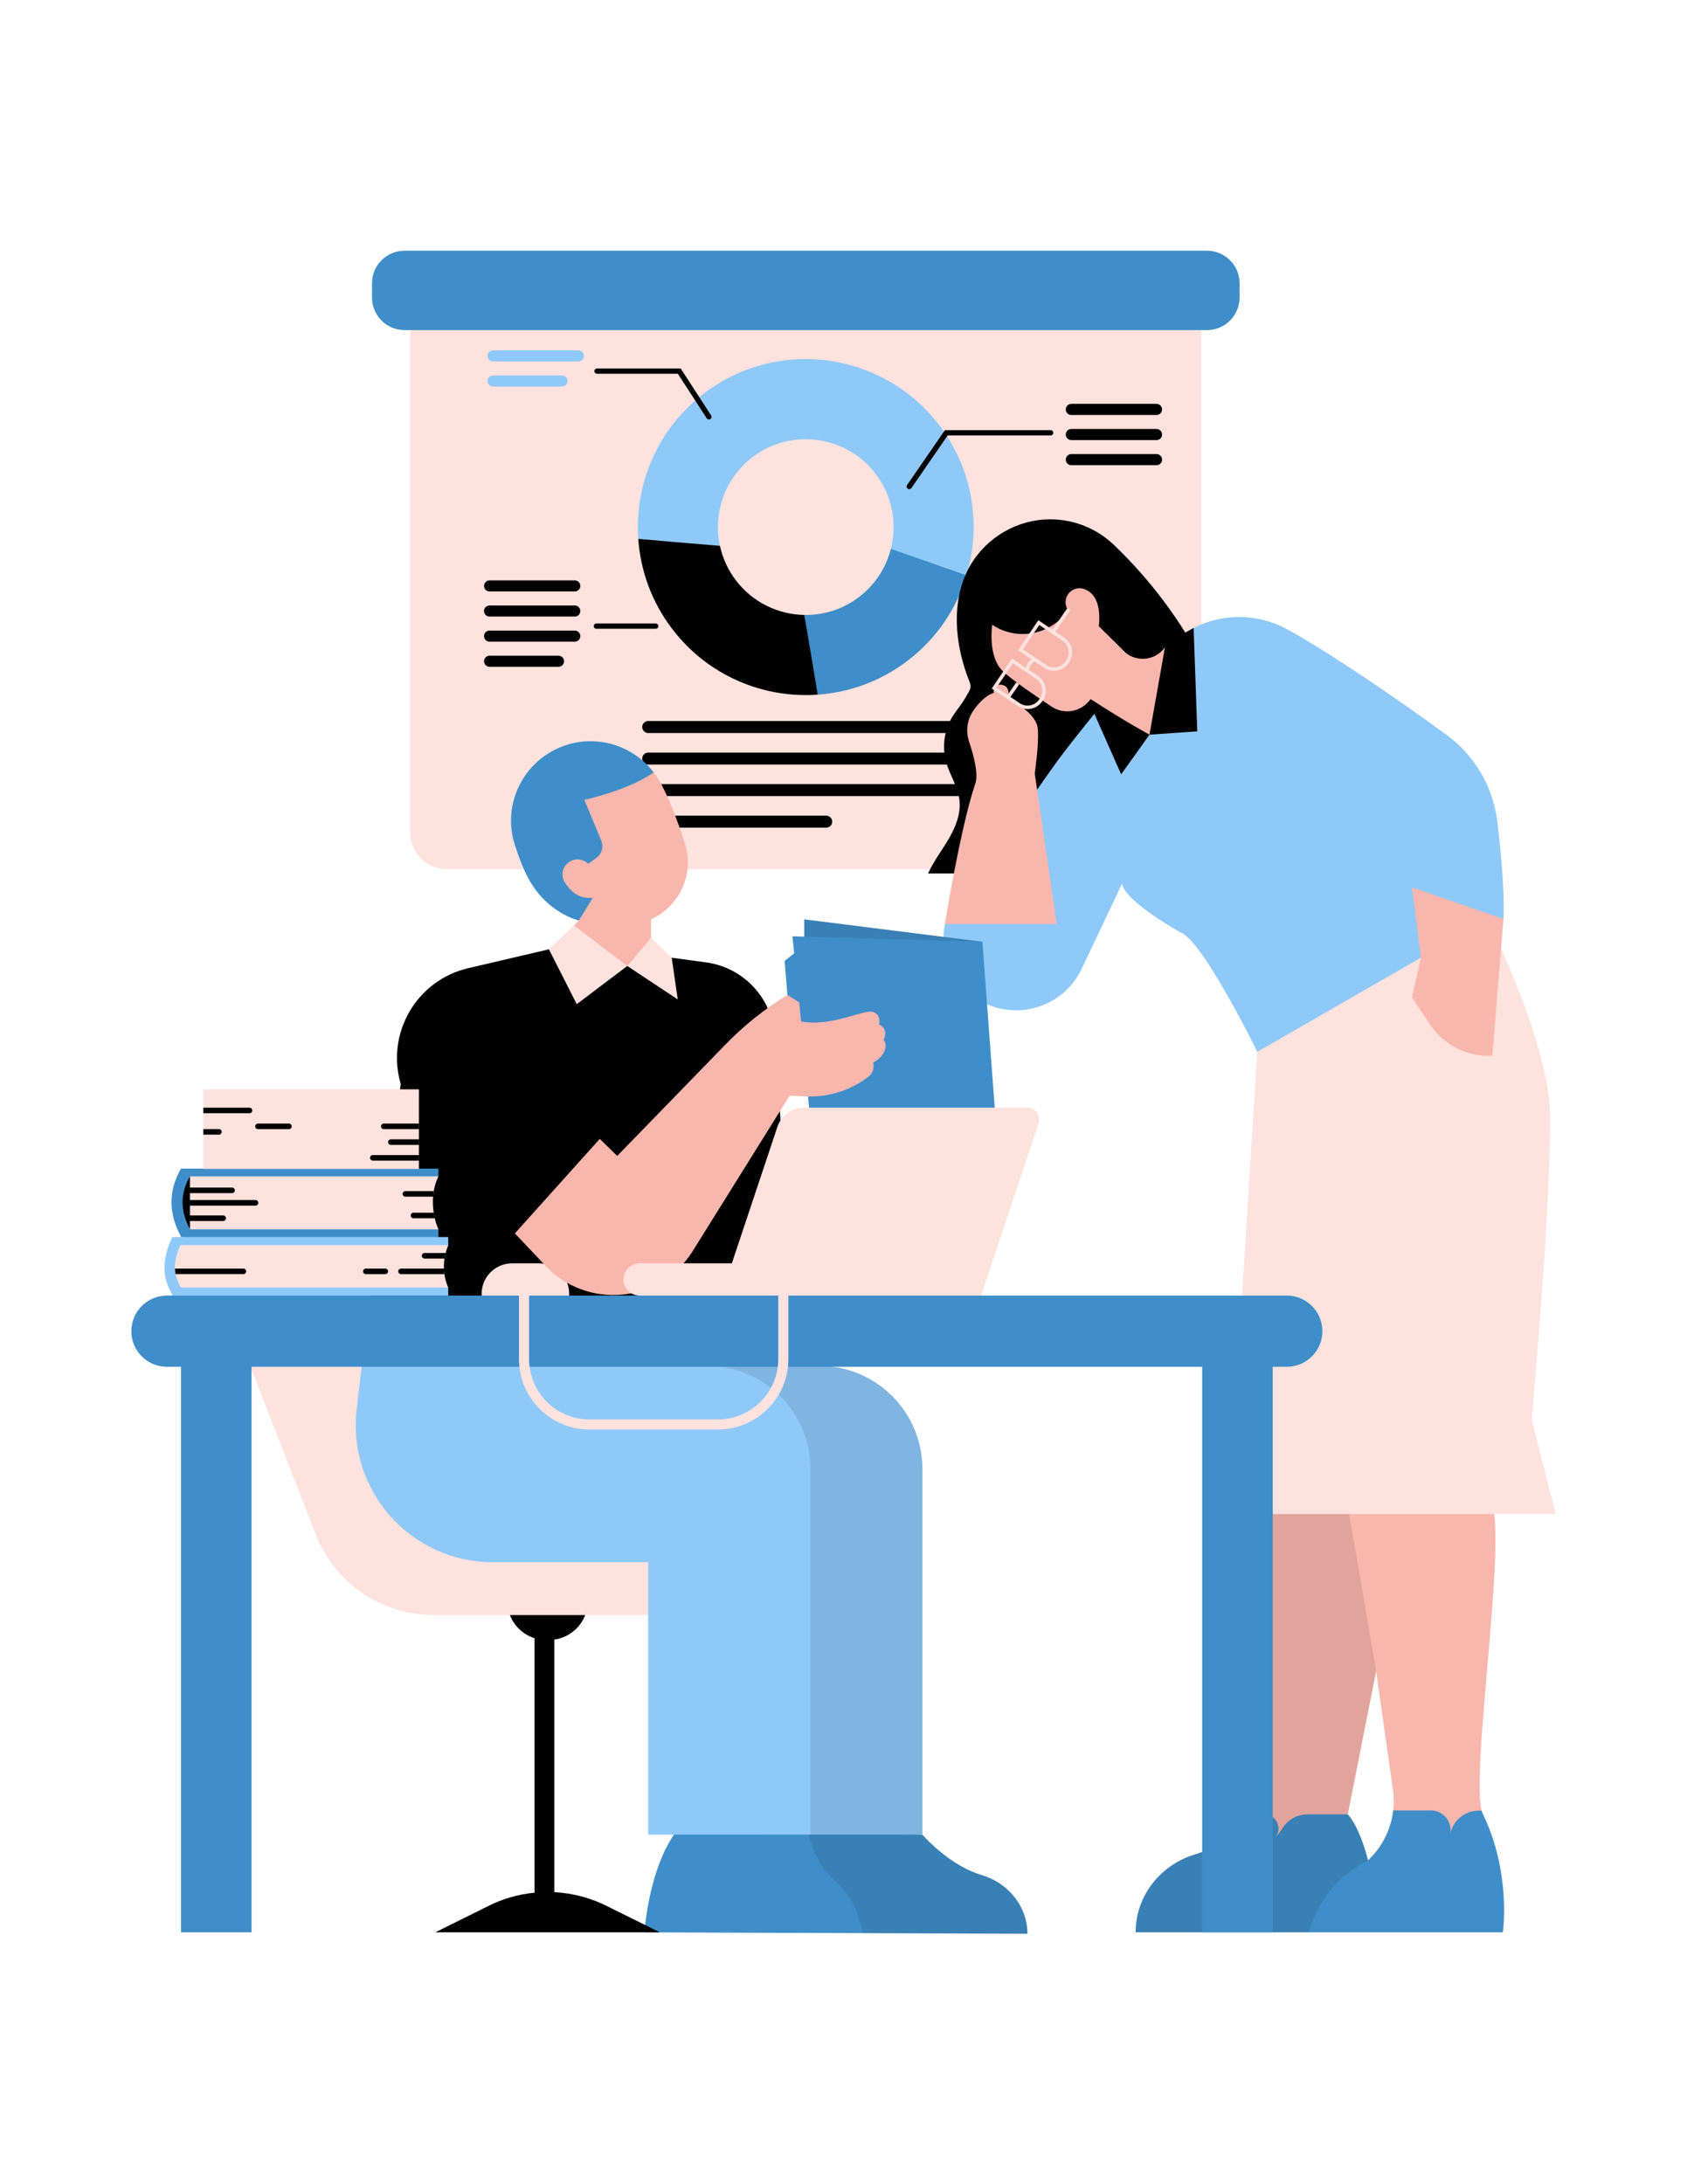
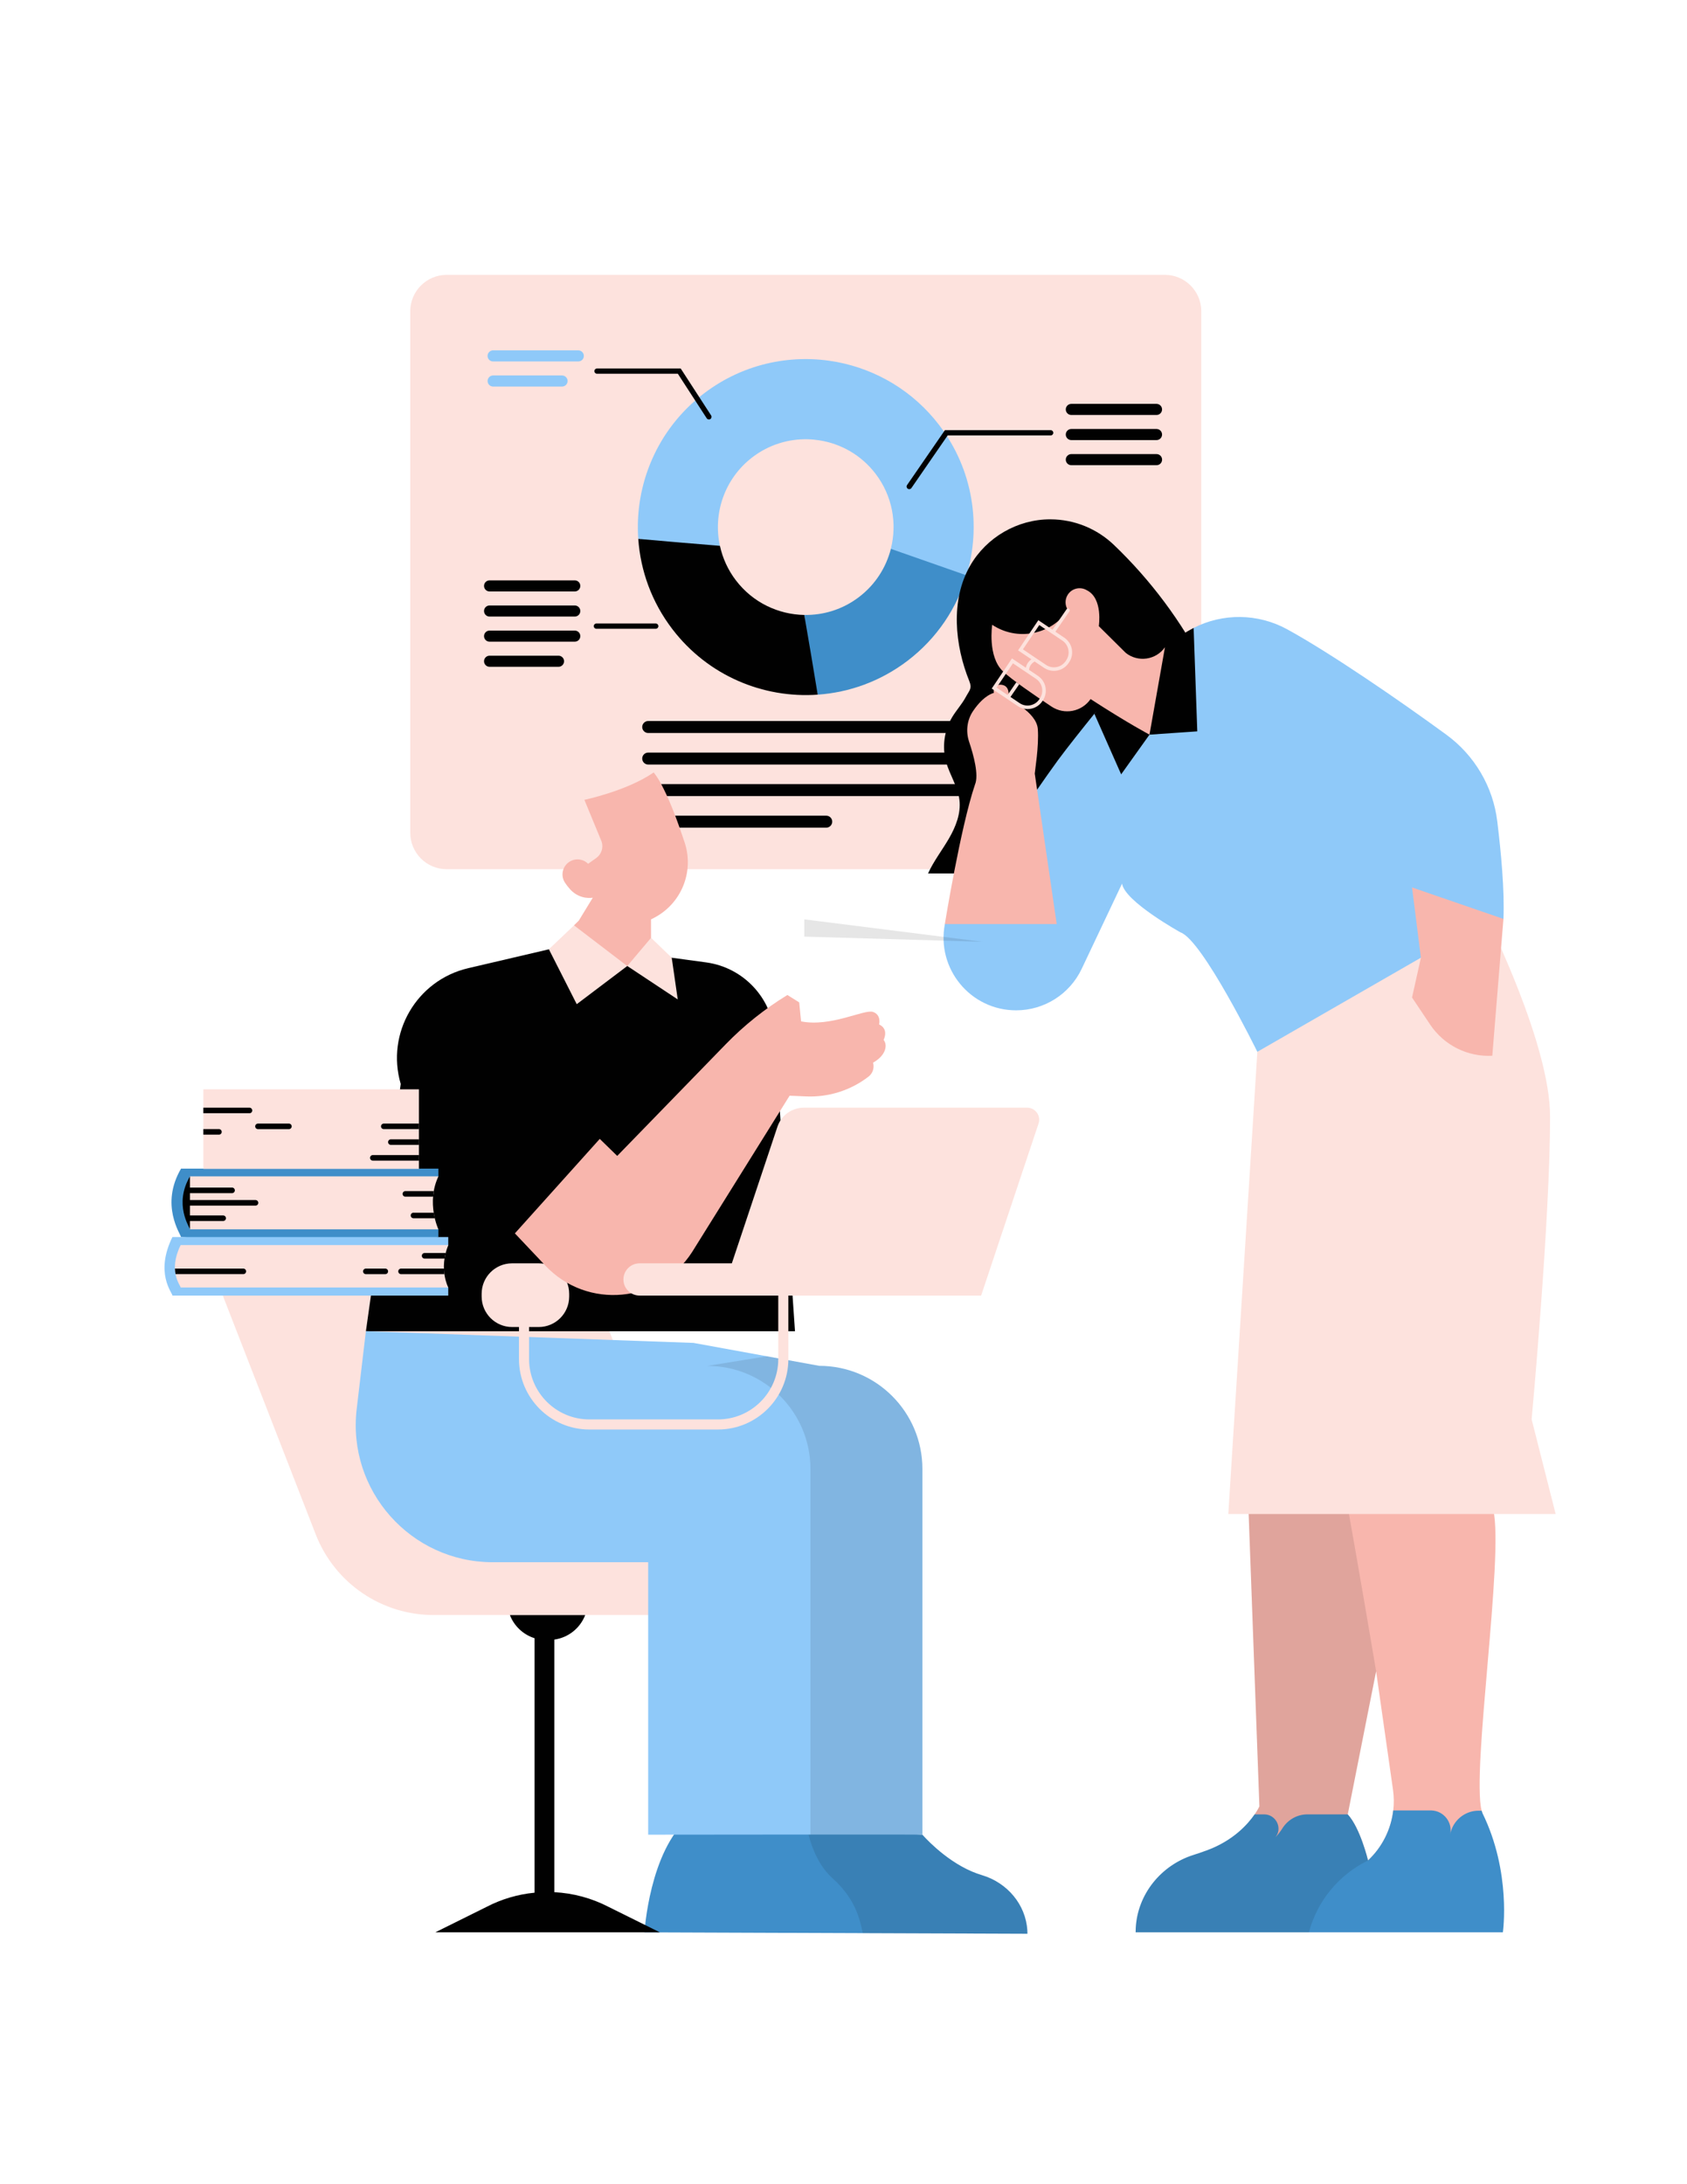
<svg xmlns="http://www.w3.org/2000/svg" width="816" zoomAndPan="magnify" viewBox="0 0 612 792" height="1056" preserveAspectRatio="xMidYMid meet" version="1.0">
  <defs>
    <filter x="0%" y="0%" width="100%" height="100%" id="d60fa6740f">
      <feColorMatrix values="0 0 0 0 1 0 0 0 0 1 0 0 0 0 1 0 0 0 1 0" color-interpolation-filters="sRGB" />
    </filter>
    <clipPath id="09bae087b1">
      <path d="M 62 420 L 546 420 L 546 701.676 L 62 701.676 Z M 62 420 " clip-rule="nonzero" />
    </clipPath>
    <clipPath id="9dbfb88eca">
      <path d="M 256 491 L 501 491 L 501 701.676 L 256 701.676 Z M 256 491 " clip-rule="nonzero" />
    </clipPath>
    <mask id="39d5625c03">
      <g filter="url(#d60fa6740f)">
        <rect x="-61.2" width="734.4" fill="#000000" y="-79.2" height="950.4" fill-opacity="0.098" />
      </g>
    </mask>
    <clipPath id="ff346d9c82">
      <path d="M 0.32 0.039 L 244 0.039 L 244 210.676 L 0.32 210.676 Z M 0.32 0.039 " clip-rule="nonzero" />
    </clipPath>
    <clipPath id="1ad9f0a483">
      <rect x="0" width="245" y="0" height="211" />
    </clipPath>
    <clipPath id="c26853800c">
      <path d="M 63 333 L 564.398 333 L 564.398 549 L 63 549 Z M 63 333 " clip-rule="nonzero" />
    </clipPath>
    <clipPath id="f894a86dd4">
      <path d="M 47.648 90.426 L 480 90.426 L 480 701 L 47.648 701 Z M 47.648 90.426 " clip-rule="nonzero" />
    </clipPath>
    <mask id="922e7e5cd9">
      <g filter="url(#d60fa6740f)">
        <rect x="-61.2" width="734.4" fill="#000000" y="-79.2" height="950.4" fill-opacity="0.098" />
      </g>
    </mask>
    <clipPath id="8764eeed97">
      <path d="M 0.602 1 L 65.641 1 L 65.641 10 L 0.602 10 Z M 0.602 1 " clip-rule="nonzero" />
    </clipPath>
    <clipPath id="d64b6ad22a">
      <rect x="0" width="66" y="0" height="11" />
    </clipPath>
  </defs>
  <path fill="#fde2dd" d="M 422.582 315.176 L 162.043 315.176 C 154.746 315.176 148.828 309.258 148.828 301.957 L 148.828 112.883 C 148.828 105.582 154.746 99.664 162.043 99.664 L 422.582 99.664 C 429.879 99.664 435.797 105.582 435.797 112.883 L 435.797 301.969 C 435.797 309.258 429.879 315.176 422.582 315.176 Z M 81.199 470.746 L 114.531 556.367 C 121.453 574.152 138.648 585.797 157.723 585.613 L 184.977 585.613 L 202.062 592.398 L 212.145 585.613 L 310.504 585.613 C 314.812 585.613 318.301 582.121 318.301 577.812 C 318.301 573.504 314.812 570.016 310.504 570.016 L 282.715 570.016 C 266.152 570.016 251.285 559.871 245.246 544.445 L 215.527 468.562 C 209.473 453.098 194.496 442.98 177.887 443.137 L 99.375 443.859 C 85.594 443.992 76.195 457.883 81.199 470.746 " fill-opacity="1" fill-rule="nonzero" />
  <path fill="#8fc9f9" d="M 340.711 154.137 C 353.039 170.262 356.051 190.57 350.645 208.621 L 339.539 214.516 L 323.172 199.004 C 325.492 189.887 323.781 179.828 317.617 171.773 C 312.395 164.949 304.961 160.824 297.09 159.641 C 295.711 159.434 294.332 159.301 292.93 159.273 C 285.973 159.129 278.906 161.254 272.949 165.805 C 262.809 173.555 258.621 186.211 261.16 197.918 C 258.316 197.699 255.754 205.145 252.348 204.852 C 245.758 204.301 237.848 195.953 231.539 195.391 C 230.172 175.656 238.41 155.625 255.312 142.711 C 262.758 137.023 271.094 133.312 279.688 131.508 C 287.633 129.836 295.797 129.785 303.695 131.277 C 317.91 133.996 331.227 141.734 340.711 154.137 Z M 340.711 154.137 " fill-opacity="1" fill-rule="nonzero" />
  <path fill="#3f8ec9" d="M 311.664 216.457 C 317.594 211.93 321.477 205.715 323.184 199.016 L 350.656 208.633 C 347.105 220.523 339.918 231.434 329.312 239.539 C 319.488 247.043 308.125 251.086 296.652 251.891 C 296.102 248.57 291.074 244.117 290.426 240.234 C 289.379 233.938 292.684 228.066 291.781 222.977 C 298.703 223.109 305.719 221 311.664 216.457 Z M 311.664 216.457 " fill-opacity="1" fill-rule="nonzero" />
  <path fill="#f8b6ad" d="M 537.746 657.355 C 537.66 657.125 537.574 656.867 537.5 656.574 C 533.789 642.16 545.629 564.473 541.734 547.543 C 537.77 530.273 452.801 544.152 452.801 544.152 L 456.875 655 C 456.875 655 456.352 656.172 455.141 657.93 C 455.141 657.93 467.066 684.379 491.562 686.211 C 516.043 688.043 537.746 657.355 537.746 657.355 Z M 496.285 674.602 C 496.285 674.602 493.453 662.824 488.926 657.918 L 499.215 606.02 C 501.559 622.426 503.816 638.219 505.34 648.945 C 505.707 651.484 505.73 654.012 505.438 656.488 C 504.633 663.387 501.41 669.832 496.285 674.602 Z M 496.285 674.602 " fill-opacity="1" fill-rule="nonzero" />
  <path fill="#010101" d="M 296.641 251.891 C 276.879 253.281 256.84 245.031 243.914 228.125 C 236.395 218.289 232.344 206.902 231.551 195.402 C 241.133 196.246 252.812 197.258 261.172 197.918 C 262.137 202.348 264.051 206.645 266.992 210.477 C 273.145 218.52 282.371 222.816 291.77 222.988 C 293.223 231.203 295.211 243.164 296.641 251.891 Z M 439.543 242.188 C 438.984 242.383 436.48 241.59 437.043 241.809 C 428.73 225.441 417.379 210.281 404.113 197.602 C 398.098 191.852 389.957 188.312 380.973 188.312 C 369.074 188.312 357.848 194.828 351.926 205.145 C 344.727 217.68 346.398 234.035 351.633 246.961 C 352.73 249.68 351.719 250.23 350.328 252.805 C 348.938 255.383 346.898 257.566 345.398 260.078 C 342.527 264.891 341.711 270.883 343.211 276.266 C 344.52 280.977 347.484 285.211 348.059 290.07 C 348.645 294.949 346.715 299.809 344.238 304.07 C 341.762 308.328 338.707 312.258 336.66 316.727 L 384.574 316.727 M 209.984 341.492 L 199.109 344.227 L 169.844 351.07 C 151.145 355.441 139.953 374.629 145.375 393.059 L 132.742 482.707 L 288.402 482.707 L 281.043 375.543 C 280.102 361.91 269.715 350.816 256.18 348.973 L 243.672 347.277 L 234.602 342.785 Z M 209.984 341.492 " fill-opacity="1" fill-rule="nonzero" />
  <g clip-path="url(#09bae087b1)">
    <path fill="#3f8ec9" d="M 545.203 700.66 L 411.973 700.66 C 411.973 700.137 411.988 699.602 412.023 699.062 C 412.684 686.785 421.25 676.301 432.98 672.602 C 434.383 672.16 435.934 671.637 437.652 671.004 C 447.332 667.5 452.664 661.48 455.129 657.906 L 458.621 657.906 C 462.879 657.906 465.395 662.887 462.695 666.18 C 462.672 666.207 462.66 666.23 462.637 666.242 C 463.637 665.266 464.492 664.117 465.199 662.996 C 467.164 659.859 470.559 657.906 474.254 657.906 L 488.926 657.906 C 493.465 662.812 496.285 674.59 496.285 674.59 C 501.398 669.82 504.621 663.375 505.426 656.477 L 519.266 656.477 C 523.805 656.613 527.09 660.871 526.062 665.289 C 526.93 660.238 531.324 656.539 536.449 656.562 L 537.5 656.562 C 537.574 656.844 537.66 657.113 537.746 657.344 C 548.363 678.875 545.203 700.66 545.203 700.66 Z M 499.215 606.02 Z M 372.723 701.188 C 372.723 700.785 372.711 700.383 372.688 699.992 C 372.125 690.555 365.352 682.672 356.297 679.961 C 355.086 679.594 353.805 679.145 352.488 678.582 C 342.25 674.164 334.633 665.277 334.633 665.277 L 249.992 659.066 C 235.59 671.062 233.797 700.676 233.797 700.676 Z M 372.723 701.188 C 372.723 700.785 372.711 700.383 372.688 699.992 C 372.125 690.555 365.352 682.672 356.297 679.961 C 355.086 679.594 353.805 679.145 352.488 678.582 C 342.25 674.164 334.633 665.277 334.633 665.277 L 249.992 659.066 C 235.59 671.062 233.797 700.676 233.797 700.676 Z M 65.664 448.547 L 138.977 454.086 L 159.043 448.547 L 159.043 445.75 L 149.219 437.133 L 159.043 426.551 L 159.043 423.754 L 151.977 423.754 L 147.605 420.117 L 73.781 423.754 L 65.676 423.754 C 57.949 436.949 65.555 447.531 65.664 448.547 Z M 65.664 448.547 " fill-opacity="1" fill-rule="nonzero" />
  </g>
  <path fill="#8fc9f9" d="M 176.875 129.055 C 176.875 127.945 177.777 127.039 178.887 127.039 L 209.789 127.039 C 210.902 127.039 211.805 127.945 211.805 129.055 C 211.805 130.164 210.902 131.066 209.789 131.066 L 178.887 131.066 C 177.777 131.082 176.875 130.176 176.875 129.055 Z M 203.895 136.145 L 178.898 136.145 C 177.789 136.145 176.887 137.047 176.887 138.16 C 176.887 139.27 177.789 140.172 178.898 140.172 L 203.895 140.172 C 205.004 140.172 205.91 139.27 205.91 138.16 C 205.91 137.047 205.004 136.145 203.895 136.145 Z M 545.41 333.203 C 545.848 323.023 544.555 309.062 543.164 297.781 C 541.625 285.234 534.949 273.91 524.746 266.438 C 507.574 253.879 482.492 236.684 466.934 228.176 C 456.301 222.363 443.598 222.293 433.016 227.688 C 431.32 228.555 431.086 236.363 429.523 237.5 L 425.117 243.602 L 421.566 247.754 L 411.926 258.262 C 411.926 258.262 401.699 253.012 397.012 258.812 C 392.52 264.375 387.234 271.004 383.805 275.641 C 376.789 285.125 342.773 335.07 342.773 335.07 C 339.66 351.305 352.098 366.352 368.621 366.352 C 378.789 366.352 388.055 360.496 392.41 351.305 L 407.055 320.398 C 407.973 326.879 428.266 338.086 428.266 338.086 C 436.262 340.906 456.133 381.402 456.133 381.402 L 517.812 375.605 Z M 334.621 532.676 C 334.621 582.758 334.621 665.352 334.621 665.266 C 334.621 665.145 235.141 665.266 235.141 665.266 L 235.141 566.473 L 178.777 566.473 C 149.012 566.473 125.906 540.488 129.398 510.926 L 132.73 482.695 L 251.59 486.945 L 297.188 495.254 C 317.875 495.254 334.621 512.012 334.621 532.676 Z M 62.551 448.547 L 162.617 448.547 L 162.617 451.473 L 155.125 462.02 L 162.617 466.852 L 162.617 469.781 L 62.551 469.781 C 62.551 468.746 56.082 461.703 62.551 448.547 Z M 62.551 448.547 " fill-opacity="1" fill-rule="nonzero" />
  <g clip-path="url(#9dbfb88eca)">
    <g mask="url(#39d5625c03)">
      <g transform="matrix(1, 0, 0, 1, 256, 491)">
        <g clip-path="url(#1ad9f0a483)">
          <g clip-path="url(#ff346d9c82)">
            <path fill="#010101" d="M 232.926 166.918 C 237.465 171.824 240.285 183.602 240.285 183.602 C 240.234 183.629 240.176 183.652 240.125 183.688 C 229.582 188.914 221.82 198.383 218.852 209.66 L 155.988 209.66 C 155.988 209.137 156 208.602 156.035 208.062 C 156.695 195.785 165.262 185.301 176.992 181.602 C 178.395 181.16 179.945 180.637 181.664 180.004 C 191.344 176.5 196.676 170.48 199.141 166.906 L 199.156 166.906 C 200.363 165.148 200.887 163.977 200.887 163.977 L 196.812 53.125 C 196.812 53.125 213.105 50.465 231.754 48.926 C 236.781 76.758 243.227 114.996 243.227 114.996 Z M 100.297 188.961 C 99.086 188.594 97.805 188.145 96.488 187.582 C 86.25 183.164 78.633 174.277 78.633 174.277 L 78.559 174.277 C 78.609 174.277 78.633 174.277 78.633 174.277 C 78.633 174.363 78.633 91.77 78.633 41.691 C 78.633 21.027 61.875 4.281 41.211 4.281 L 22.16 0.801 L 0.594 4.281 C 21.258 4.281 38.016 21.027 38.016 41.691 C 38.016 91.074 38.016 172.07 38.016 174.23 C 37.809 174.23 37.43 174.277 37.309 174.277 C 39.516 182.711 43.094 187.461 46.035 190.086 C 50.5 194.051 53.965 199.043 55.688 204.766 C 56.383 207.074 56.773 208.867 56.992 209.98 L 116.723 210.199 C 116.723 209.797 116.711 209.395 116.688 209.004 C 116.137 199.543 109.363 191.66 100.297 188.961 Z M 100.297 188.961 " fill-opacity="1" fill-rule="nonzero" />
          </g>
        </g>
      </g>
    </g>
  </g>
  <g clip-path="url(#c26853800c)">
    <path fill="#fde2dd" d="M 564.352 548.996 L 445.598 548.996 L 456.133 381.391 L 539.637 333.363 C 539.637 333.363 562.324 378.68 562.324 404.75 C 562.387 441.855 555.637 514.648 555.637 514.648 Z M 208.254 335.523 L 199.121 344.211 L 209.227 364.121 L 227.559 350.277 L 245.867 362.398 L 243.684 347.266 L 236.199 340.062 Z M 162.629 451.473 L 65.531 451.473 C 60.844 460.996 65.531 466.098 65.531 466.852 L 162.617 466.852 C 162.629 466.852 159.043 460.176 162.629 451.473 Z M 159.043 426.562 L 68.91 426.562 C 65.395 436.598 68.824 444.98 68.91 445.762 L 159.031 445.762 C 159.043 445.762 154.516 436.145 159.043 426.562 Z M 151.965 395 L 73.77 395 L 73.77 423.84 L 151.965 423.84 Z M 185.77 481.184 L 195.438 481.184 C 201.539 481.184 206.484 476.238 206.484 470.137 L 206.484 469.137 C 206.484 463.031 201.539 458.09 195.438 458.09 L 185.77 458.09 C 179.668 458.09 174.727 463.031 174.727 469.137 L 174.727 470.137 C 174.738 476.238 179.68 481.184 185.77 481.184 Z M 185.77 481.184 " fill-opacity="1" fill-rule="nonzero" />
  </g>
  <path fill="#010101" d="M 350.559 263.621 C 350.559 264.816 349.582 265.793 348.387 265.793 L 235.152 265.793 C 233.957 265.793 232.98 264.816 232.98 263.621 C 232.98 262.422 233.957 261.445 235.152 261.445 L 348.387 261.445 C 349.582 261.445 350.559 262.41 350.559 263.621 Z M 348.387 272.883 L 235.152 272.883 C 233.957 272.883 232.98 273.859 232.98 275.055 C 232.98 276.254 233.957 277.23 235.152 277.23 L 348.387 277.23 C 349.582 277.23 350.559 276.254 350.559 275.055 C 350.559 273.859 349.582 272.883 348.387 272.883 Z M 348.387 284.332 L 235.152 284.332 C 233.957 284.332 232.98 285.309 232.98 286.504 C 232.98 287.699 233.957 288.676 235.152 288.676 L 348.387 288.676 C 349.582 288.676 350.559 287.699 350.559 286.504 C 350.559 285.297 349.582 284.332 348.387 284.332 Z M 299.738 295.77 L 235.141 295.77 C 233.941 295.77 232.965 296.746 232.965 297.941 C 232.965 299.137 233.941 300.113 235.141 300.113 L 299.738 300.113 C 300.934 300.113 301.91 299.137 301.91 297.941 C 301.91 296.746 300.949 295.77 299.738 295.77 Z M 216.574 135.523 L 245.902 135.523 L 256.375 151.672 C 256.668 152.109 257.254 152.246 257.695 151.953 C 258.133 151.66 258.266 151.074 257.973 150.633 L 246.941 133.617 L 216.574 133.617 C 216.051 133.617 215.625 134.047 215.625 134.57 C 215.625 135.098 216.051 135.523 216.574 135.523 Z M 216.344 227.992 L 237.898 227.992 C 238.422 227.992 238.848 227.566 238.848 227.039 C 238.848 226.516 238.422 226.086 237.898 226.086 L 216.344 226.086 C 215.82 226.086 215.391 226.516 215.391 227.039 C 215.391 227.566 215.82 227.992 216.344 227.992 Z M 381.156 155.98 L 342.785 155.98 L 329.066 175.875 C 328.762 176.312 328.871 176.898 329.312 177.203 C 329.75 177.512 330.336 177.398 330.641 176.961 L 343.785 157.895 L 381.156 157.895 C 381.684 157.895 382.109 157.469 382.109 156.945 C 382.109 156.406 381.684 155.98 381.156 155.98 Z M 177.605 214.469 L 208.508 214.469 C 209.617 214.469 210.523 213.566 210.523 212.453 C 210.523 211.344 209.617 210.441 208.508 210.441 L 177.605 210.441 C 176.496 210.441 175.594 211.344 175.594 212.453 C 175.594 213.566 176.496 214.469 177.605 214.469 Z M 177.605 223.574 L 208.508 223.574 C 209.617 223.574 210.523 222.672 210.523 221.559 C 210.523 220.449 209.617 219.547 208.508 219.547 L 177.605 219.547 C 176.496 219.547 175.594 220.449 175.594 221.559 C 175.594 222.672 176.496 223.574 177.605 223.574 Z M 177.605 232.68 L 208.508 232.68 C 209.617 232.68 210.523 231.777 210.523 230.664 C 210.523 229.555 209.617 228.652 208.508 228.652 L 177.605 228.652 C 176.496 228.652 175.594 229.555 175.594 230.664 C 175.594 231.777 176.496 232.68 177.605 232.68 Z M 177.605 241.785 L 202.613 241.785 C 203.723 241.785 204.629 240.879 204.629 239.77 C 204.629 238.66 203.723 237.758 202.613 237.758 L 177.605 237.758 C 176.496 237.758 175.594 238.66 175.594 239.77 C 175.594 240.879 176.496 241.785 177.605 241.785 Z M 388.652 150.477 L 419.555 150.477 C 420.664 150.477 421.566 149.57 421.566 148.461 C 421.566 147.352 420.664 146.445 419.555 146.445 L 388.652 146.445 C 387.539 146.445 386.637 147.352 386.637 148.461 C 386.637 149.57 387.539 150.477 388.652 150.477 Z M 388.652 159.578 L 419.555 159.578 C 420.664 159.578 421.566 158.676 421.566 157.566 C 421.566 156.457 420.664 155.551 419.555 155.551 L 388.652 155.551 C 387.539 155.551 386.637 156.457 386.637 157.566 C 386.637 158.676 387.539 159.578 388.652 159.578 Z M 421.578 166.672 C 421.578 165.562 420.676 164.656 419.566 164.656 L 388.652 164.656 C 387.539 164.656 386.637 165.562 386.637 166.672 C 386.637 167.781 387.539 168.684 388.652 168.684 L 419.555 168.684 C 420.676 168.684 421.578 167.781 421.578 166.672 Z M 433.016 227.699 C 431.32 228.566 429.672 229.555 428.098 230.703 L 422.617 234.691 L 418.43 242.516 L 405.531 248.352 C 405.531 248.352 401.684 252.988 397 258.797 L 406.727 280.781 L 417.004 266.391 L 434.344 265.195 Z M 201.102 686.113 L 201.102 594.523 C 206.117 593.816 210.426 590.457 212.293 585.637 L 184.977 585.637 C 186.562 589.715 189.895 592.754 193.922 594.023 L 193.922 686.297 C 187.906 686.883 181.988 688.59 176.484 691.457 L 157.934 700.66 L 239.352 700.66 L 220.797 691.457 C 214.598 688.238 207.887 686.465 201.102 686.113 Z M 88.266 459.992 L 63.469 459.992 C 63.492 460.727 63.578 461.398 63.688 462.008 L 88.266 462.008 C 88.828 462.008 89.281 461.555 89.281 460.996 C 89.281 460.434 88.828 459.992 88.266 459.992 Z M 139.77 459.992 L 132.73 459.992 C 132.168 459.992 131.715 460.445 131.715 461.008 C 131.715 461.566 132.168 462.02 132.73 462.02 L 139.77 462.02 C 140.332 462.02 140.785 461.566 140.785 461.008 C 140.785 460.445 140.332 459.992 139.77 459.992 Z M 92.684 435.145 L 68.91 435.145 L 68.91 432.641 L 84.18 432.641 C 84.738 432.641 85.191 432.191 85.191 431.629 C 85.191 431.066 84.738 430.613 84.18 430.613 L 68.91 430.613 L 68.91 426.562 C 62.941 436.777 68.824 444.98 68.91 445.762 L 68.91 442.746 L 80.957 442.746 C 81.52 442.746 81.969 442.297 81.969 441.734 C 81.969 441.172 81.52 440.723 80.957 440.723 L 68.91 440.723 L 68.91 437.168 L 92.684 437.168 C 93.246 437.168 93.699 436.719 93.699 436.156 C 93.699 435.594 93.246 435.145 92.684 435.145 Z M 146.055 432.91 C 146.055 433.473 146.508 433.922 147.07 433.922 L 157.113 433.922 C 157.164 433.266 157.234 432.594 157.359 431.91 L 147.059 431.91 C 146.508 431.898 146.055 432.348 146.055 432.91 Z M 150.012 439.719 C 149.449 439.719 148.996 440.172 148.996 440.734 C 148.996 441.297 149.449 441.746 150.012 441.746 L 157.738 441.746 C 157.59 441.125 157.457 440.465 157.332 439.734 L 150.012 439.734 Z M 161.043 459.992 L 145.496 459.992 C 144.934 459.992 144.48 460.445 144.48 461.008 C 144.48 461.566 144.934 462.02 145.496 462.02 L 161.215 462.02 C 161.141 461.387 161.07 460.715 161.043 459.992 Z M 153.027 455.355 C 153.027 455.918 153.477 456.367 154.039 456.367 L 161.277 456.367 C 161.375 455.723 161.508 455.039 161.691 454.355 L 154.051 454.355 C 153.477 454.344 153.027 454.793 153.027 455.355 Z M 104.805 407.414 L 93.59 407.414 C 93.027 407.414 92.574 407.863 92.574 408.426 C 92.574 408.988 93.027 409.438 93.59 409.438 L 104.805 409.438 C 105.367 409.438 105.816 408.988 105.816 408.426 C 105.816 407.863 105.367 407.414 104.805 407.414 Z M 80.43 410.426 C 80.43 409.867 79.98 409.414 79.418 409.414 L 73.77 409.414 L 73.77 411.43 L 79.43 411.43 C 79.98 411.441 80.43 410.988 80.43 410.426 Z M 91.512 402.664 C 91.512 402.102 91.062 401.652 90.5 401.652 L 73.77 401.652 L 73.77 403.664 L 90.512 403.664 C 91.062 403.676 91.512 403.227 91.512 402.664 Z M 135.254 420.852 L 151.977 420.852 L 151.977 418.836 L 135.254 418.836 C 134.695 418.836 134.242 419.289 134.242 419.852 C 134.242 420.398 134.695 420.852 135.254 420.852 Z M 140.785 414.125 C 140.785 414.688 141.234 415.137 141.797 415.137 L 151.977 415.137 L 151.977 413.125 L 141.797 413.125 C 141.234 413.125 140.785 413.578 140.785 414.125 Z M 139.234 409.426 L 151.965 409.426 L 151.965 407.414 L 139.234 407.414 C 138.672 407.414 138.223 407.863 138.223 408.426 C 138.223 408.977 138.672 409.426 139.234 409.426 Z M 139.234 409.426 " fill-opacity="1" fill-rule="nonzero" />
  <g clip-path="url(#f894a86dd4)">
-     <path fill="#3f8ec9" d="M 437.859 119.691 L 146.766 119.691 C 140.234 119.691 134.949 114.406 134.949 107.879 L 134.949 102.727 C 134.949 96.195 140.234 90.91 146.766 90.91 L 437.871 90.91 C 444.402 90.91 449.688 96.195 449.688 102.727 L 449.688 107.879 C 449.676 114.406 444.391 119.691 437.859 119.691 Z M 285.617 360.41 L 286.266 369.844 C 286.266 369.844 288.449 369.953 290.535 370.004 C 290.816 373.164 295.125 422.047 296.383 422.5 C 297.688 422.961 362.934 429.625 362.934 429.625 L 356.395 341.492 L 291.758 333.363 L 291.758 339.625 L 287.473 339.5 L 288.098 345.676 C 286.387 347.031 284.641 348.461 284.641 348.461 Z M 186.734 306.23 C 182.293 292.328 189.113 277.301 202.43 271.309 C 214.832 265.73 229.133 269.637 237.152 280.086 L 226.805 330.91 L 209.996 333.789 C 209.996 333.789 198.051 331.078 191.301 317.801 C 189.578 314.418 188.055 310.379 186.734 306.23 Z M 479.723 482.695 C 479.723 489.824 473.938 495.609 466.809 495.609 L 461.707 495.609 L 461.707 700.66 L 436.113 700.66 L 436.113 495.609 L 91.258 495.609 L 91.258 700.66 L 65.664 700.66 L 65.664 495.609 L 60.562 495.609 C 53.434 495.609 47.648 489.836 47.648 482.695 C 47.648 475.566 53.434 469.781 60.562 469.781 L 232.016 469.781 L 241.496 466.852 L 355.93 469.781 L 466.809 469.781 C 473.938 469.781 479.723 475.566 479.723 482.695 Z M 479.723 482.695 " fill-opacity="1" fill-rule="nonzero" />
-   </g>
+     </g>
  <g mask="url(#922e7e5cd9)">
    <g transform="matrix(1, 0, 0, 1, 291, 332)">
      <g clip-path="url(#d64b6ad22a)">
        <g clip-path="url(#8764eeed97)">
          <path fill="#010101" d="M 0.77 7.625 L 0.77 1.363 L 65.406 9.492 Z M 0.77 7.625 " fill-opacity="1" fill-rule="nonzero" />
        </g>
      </g>
    </g>
  </g>
  <path fill="#f8b6ad" d="M 408.387 236.73 C 412.828 240.27 419.348 239.344 422.617 234.691 L 417.004 266.379 C 417.004 266.379 409.363 262.375 395.633 253.488 C 392.434 258.102 386.137 259.312 381.461 256.211 C 375.164 252.035 367.109 246.508 363.863 243.445 C 358.176 238.098 359.945 226.551 359.945 226.551 C 368.844 232.461 380.805 230.336 387.137 221.73 L 387.441 221.254 C 386.344 219.645 386.234 217.496 387.297 215.738 C 388.762 213.344 391.871 212.578 394.277 214.027 C 400.207 216.969 398.621 227.051 398.621 227.051 Z M 375.383 280.512 C 375.422 279.5 376.945 270.59 376.496 264.352 C 376.043 258.113 365.68 253.391 365.68 253.391 C 365.68 253.391 367.086 248.254 362.715 248.266 C 359.836 248.617 360.555 251.219 360.555 251.219 C 357.457 252.23 354.891 255.051 353.039 257.773 C 350.793 261.055 350.305 265.219 351.574 268.988 C 353.219 273.883 355.16 281.062 353.695 284.504 C 348.438 300.016 342.762 335.059 342.762 335.059 L 383.344 335.059 Z M 545.41 333.203 L 512.25 321.789 L 515.469 347.277 L 512.25 361.703 L 518.84 371.539 C 523.844 379.012 532.398 383.293 541.367 382.82 Z M 248.383 305.52 C 246.137 298.699 243.449 291.387 240.777 286.09 C 240.496 285.527 240.215 284.98 239.922 284.418 C 239.117 282.867 238.18 281.426 237.152 280.086 C 227.402 286.824 212 290.02 212 290.02 L 218.246 305.156 C 218.98 307.363 218.188 309.781 216.297 311.125 L 213.355 313.211 C 211.598 311.453 208.801 311.074 206.605 312.465 C 204.043 314.078 203.285 317.469 204.922 320.008 C 205.434 320.816 206.078 321.656 206.871 322.523 C 210.512 326.453 215.051 325.5 215.051 325.5 L 209.984 333.801 L 208.238 335.535 L 227.547 350.289 L 236.176 340.074 L 236.164 333.375 L 237.176 332.863 C 247.16 327.746 251.883 316.152 248.383 305.52 Z M 320.547 377.07 C 320.547 377.07 322.621 373.188 318.914 371.469 C 318.914 371.469 319.828 367.977 316.68 366.926 C 313.531 365.879 301.434 372.516 290.609 370.355 L 289.926 363.473 L 285.645 360.789 C 277.465 365.793 269.934 371.797 263.258 378.668 L 223.91 419.141 L 217.578 412.965 L 186.785 447.227 C 190.203 450.84 194.008 454.867 197.902 458.98 C 213.035 474.969 239.156 472.527 251.066 454.012 L 286.449 397.305 L 292.43 397.562 C 300.582 397.918 308.602 395.379 315.066 390.398 C 316.617 389.215 317.266 387.188 316.715 385.32 C 321.414 382.734 322.074 378.887 320.547 377.07 Z M 320.547 377.07 " fill-opacity="1" fill-rule="nonzero" />
  <path fill="#fde2dd" d="M 386.113 231.238 L 382.867 229.055 L 387.98 221.633 C 388.383 220.875 387.418 220.254 386.93 220.914 L 381.816 228.348 L 376.68 224.891 L 369.332 235.828 L 374.164 239.074 C 372.844 240.004 372.332 241.223 372.137 242.113 L 367.121 238.746 L 359.773 249.68 L 369.223 256.027 C 370.32 256.762 371.551 257.113 372.785 257.113 C 374.848 257.113 376.875 256.125 378.117 254.281 L 378.312 253.988 C 380.289 251.059 379.496 247.07 376.566 245.09 L 373.309 242.906 C 373.359 242.285 373.664 240.797 375.336 239.867 L 378.766 242.176 C 379.863 242.906 381.109 243.262 382.328 243.262 C 384.391 243.262 386.418 242.273 387.664 240.43 L 387.859 240.137 C 389.824 237.207 389.043 233.215 386.113 231.238 Z M 375.836 246.152 C 378.18 247.727 378.812 250.926 377.227 253.281 L 377.031 253.574 C 375.457 255.918 372.262 256.551 369.906 254.965 L 366.574 252.719 L 369.746 248.117 L 368.695 247.398 L 365.523 252.012 L 361.531 249.328 L 367.465 240.516 Z M 386.797 239.418 L 386.602 239.711 C 385.027 242.051 381.828 242.676 379.473 241.102 L 371.09 235.461 L 377.02 226.648 L 385.406 232.289 C 387.746 233.875 388.371 237.074 386.797 239.418 Z M 376.762 407.387 L 355.93 469.781 L 285.996 469.781 L 285.996 492.812 C 285.996 506.887 274.547 518.348 260.465 518.348 L 213.805 518.348 C 199.734 518.348 188.273 506.898 188.273 492.812 L 188.273 464.742 L 191.934 464.742 L 191.934 492.812 C 191.934 504.875 201.746 514.688 213.805 514.688 L 260.465 514.688 C 272.523 514.688 282.336 504.875 282.336 492.812 L 282.336 469.781 L 232.016 469.781 C 228.793 469.781 226.168 467.172 226.168 463.938 C 226.168 460.703 228.781 458.09 232.016 458.09 L 265.492 458.09 L 282.031 408.559 C 283.41 404.434 287.277 401.652 291.621 401.652 L 372.637 401.652 C 375.605 401.664 377.703 404.57 376.762 407.387 Z M 376.762 407.387 " fill-opacity="1" fill-rule="nonzero" />
</svg>